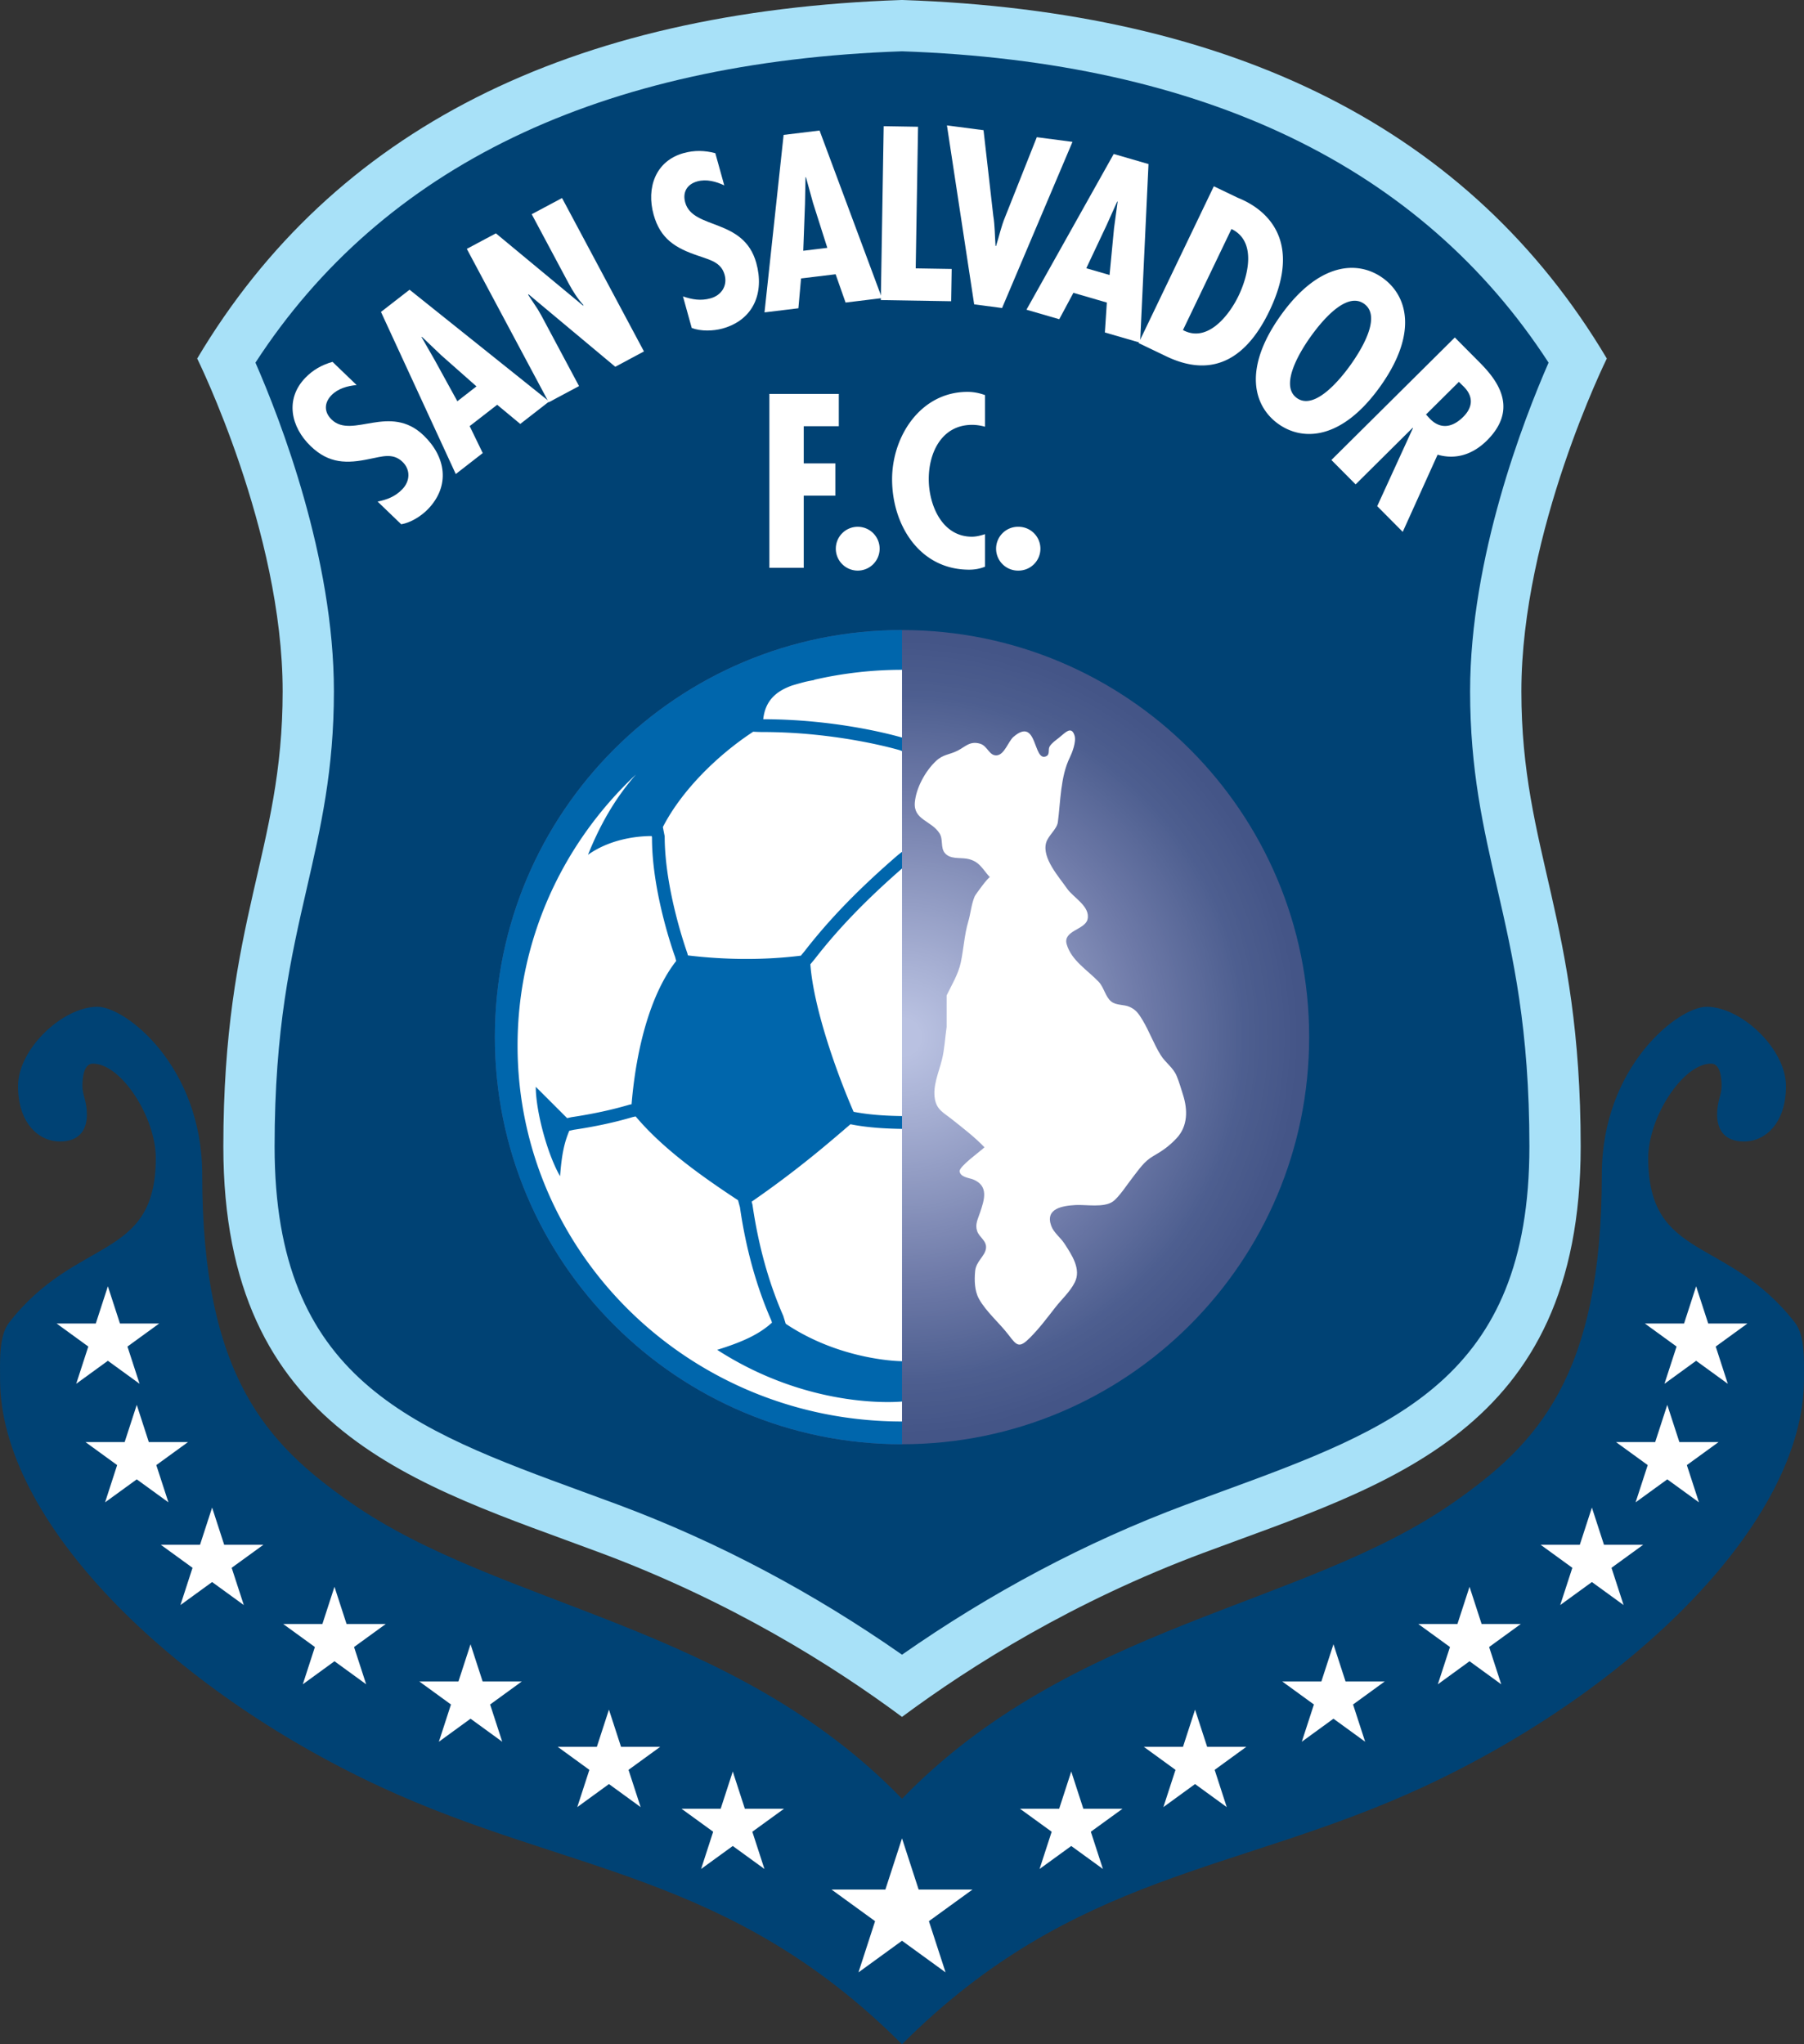
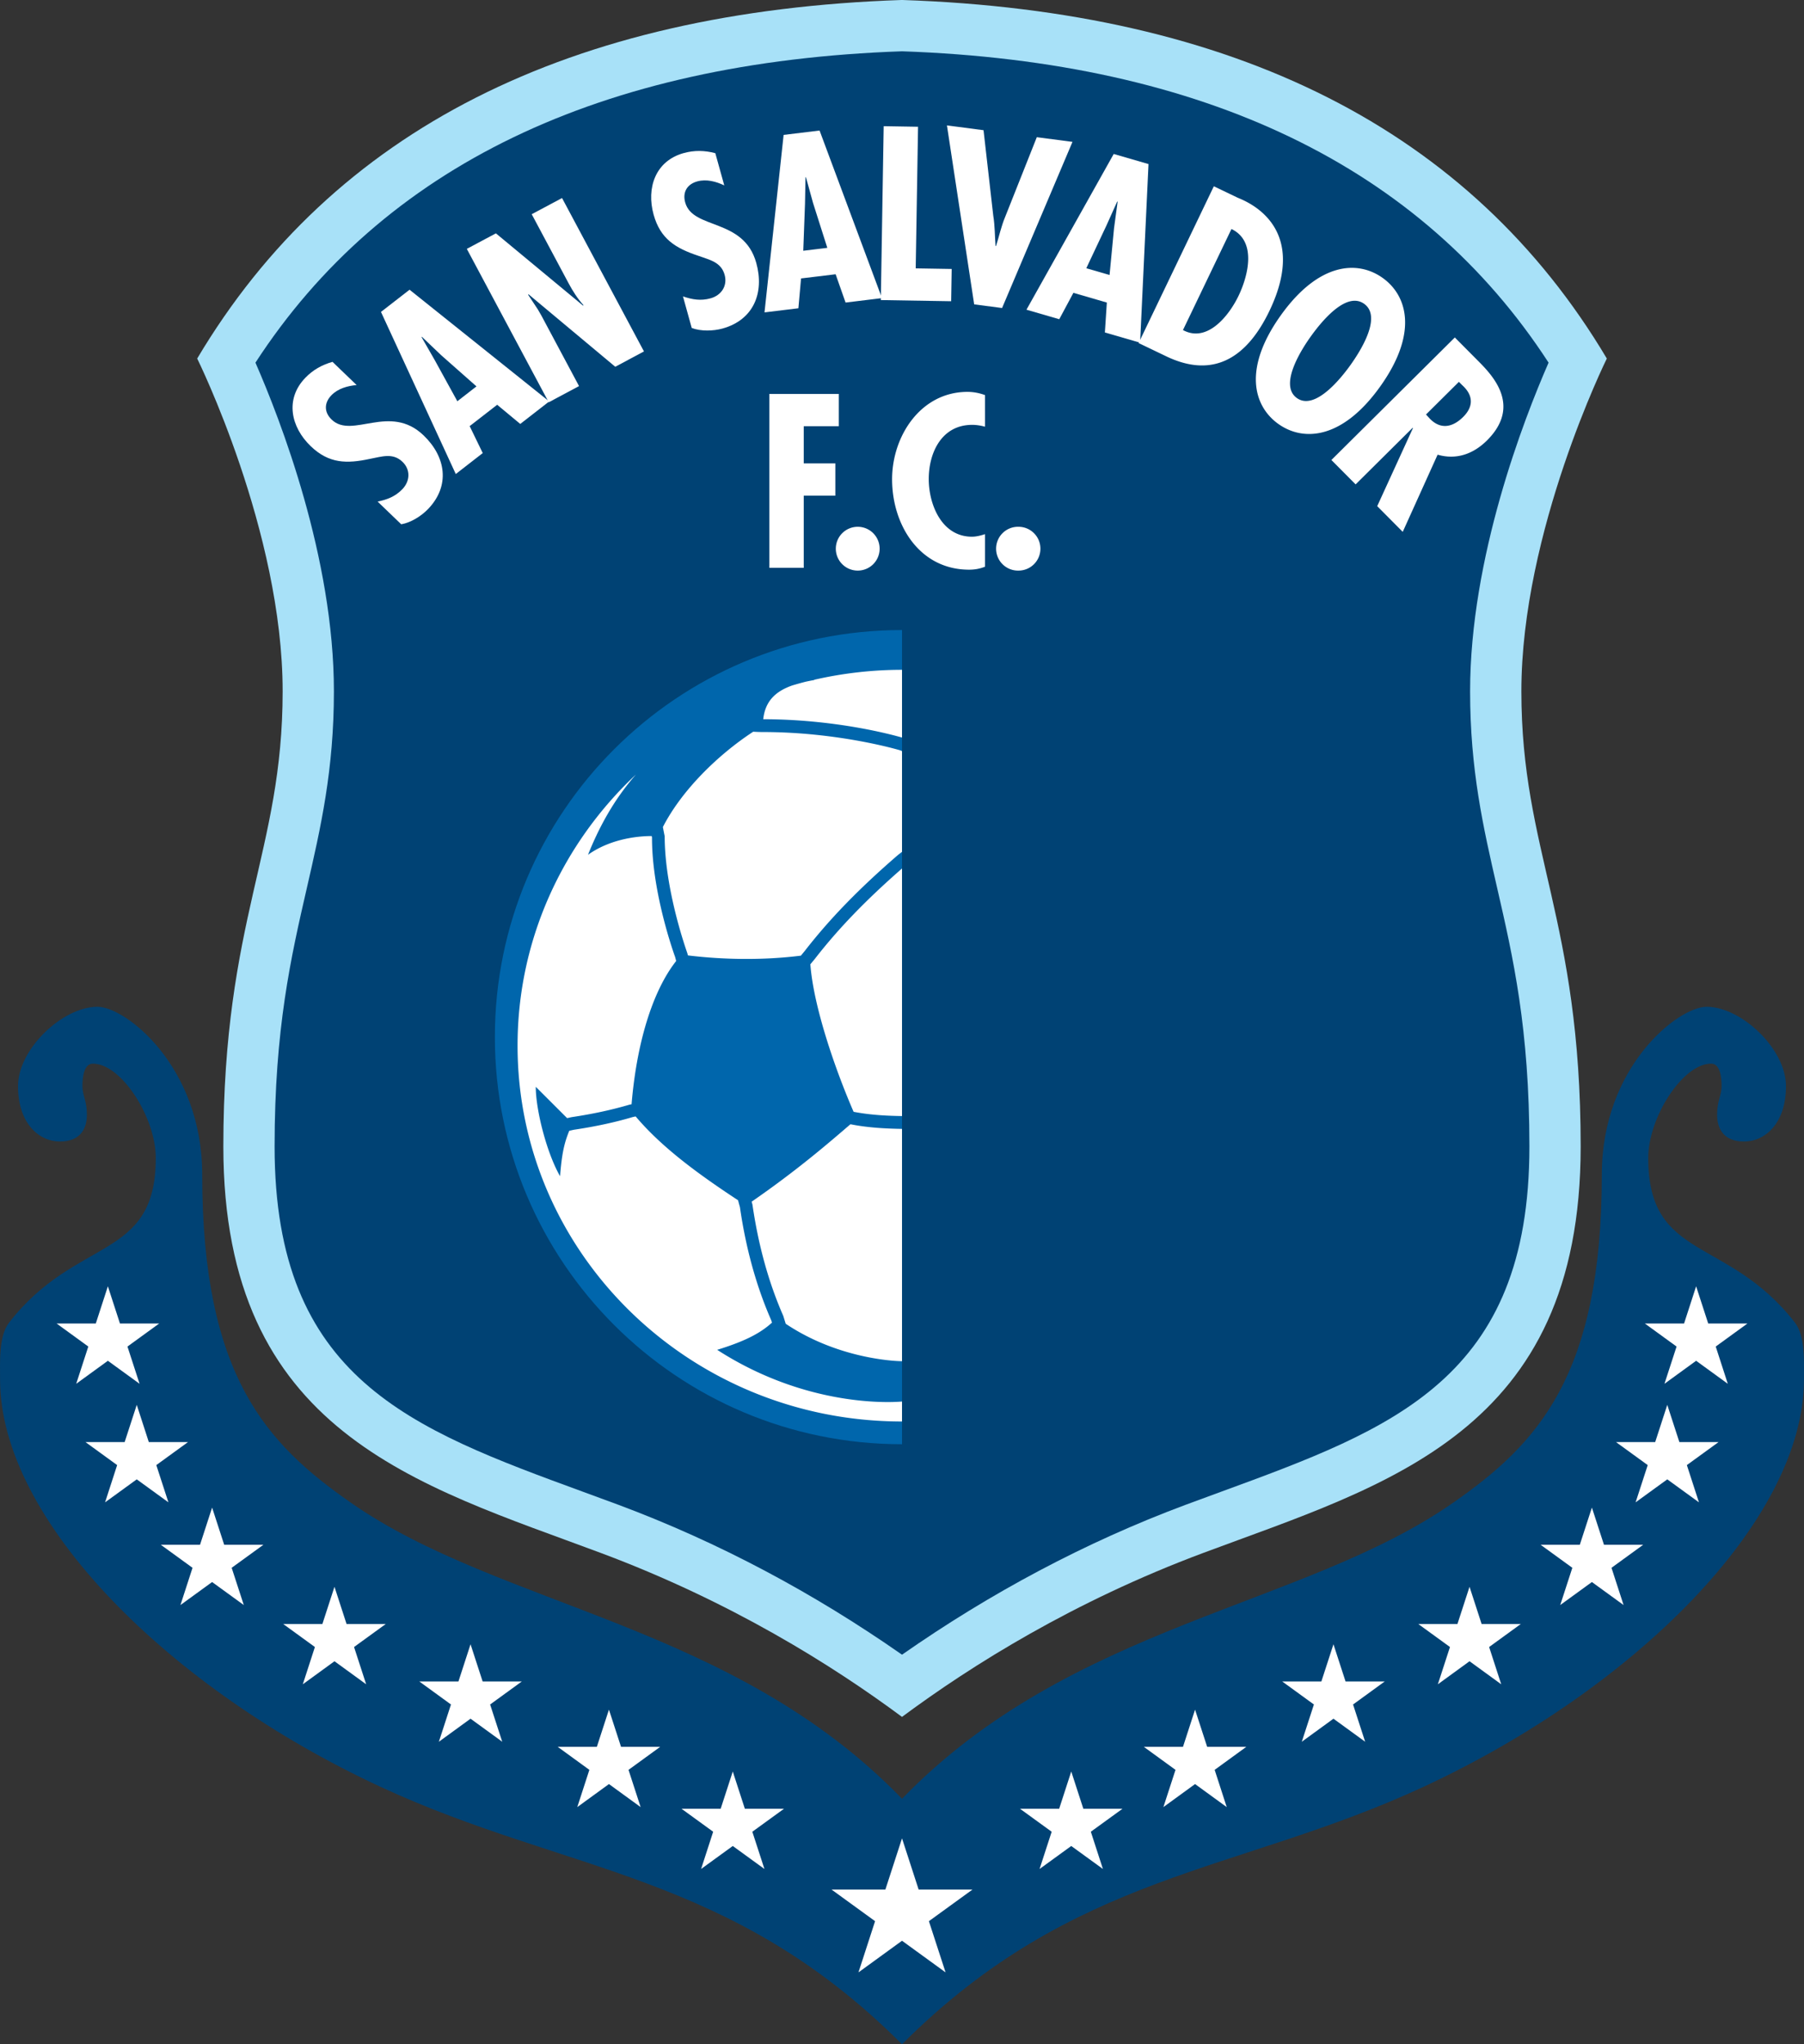
<svg xmlns="http://www.w3.org/2000/svg" width="442.973" height="502.04" viewBox="0 0 332.23 376.53">
  <rect x="0" y="0" width="332.23" height="376.53" fill="#333333" stroke="none" />
  <defs>
    <clipPath id="a">
      <path d="M91 116h151v151H91Zm0 0" />
    </clipPath>
    <clipPath id="b">
      <path d="M241.098 191.023c0-41.41-33.57-74.976-74.98-74.976-41.415 0-74.981 33.566-74.981 74.976 0 41.418 33.566 74.989 74.98 74.989 41.41 0 74.98-33.57 74.98-74.989" />
    </clipPath>
    <clipPath id="c">
      <path d="M241.098 191.023c0-41.41-33.57-74.976-74.98-74.976-41.415 0-74.981 33.566-74.981 74.976 0 41.418 33.566 74.989 74.98 74.989 41.41 0 74.98-33.57 74.98-74.989" />
    </clipPath>
    <clipPath id="e">
      <path d="M0 185h332.23v191.531H0Zm0 0" />
    </clipPath>
    <radialGradient id="d" cx="0" cy="0" r="1" fx="0" fy="0" gradientTransform="translate(166.116 191.027) scale(74.982)" gradientUnits="userSpaceOnUse">
      <stop offset="0" style="stop-color:#b9c1e1;stop-opacity:1" />
      <stop offset=".031" style="stop-color:#b9c1e1;stop-opacity:1" />
      <stop offset=".043" style="stop-color:#b9c1e1;stop-opacity:1" />
      <stop offset=".047" style="stop-color:#b9c1e1;stop-opacity:1" />
      <stop offset=".051" style="stop-color:#b8c0e0;stop-opacity:1" />
      <stop offset=".055" style="stop-color:#b8c0e0;stop-opacity:1" />
      <stop offset=".059" style="stop-color:#b7bfe0;stop-opacity:1" />
      <stop offset=".063" style="stop-color:#b7bfdf;stop-opacity:1" />
      <stop offset=".066" style="stop-color:#b6bedf;stop-opacity:1" />
      <stop offset=".07" style="stop-color:#b6bedf;stop-opacity:1" />
      <stop offset=".074" style="stop-color:#b5bede;stop-opacity:1" />
      <stop offset=".078" style="stop-color:#b5bdde;stop-opacity:1" />
      <stop offset=".082" style="stop-color:#b4bddd;stop-opacity:1" />
      <stop offset=".086" style="stop-color:#b4bcdd;stop-opacity:1" />
      <stop offset=".09" style="stop-color:#b3bcdd;stop-opacity:1" />
      <stop offset=".094" style="stop-color:#b3bbdc;stop-opacity:1" />
      <stop offset=".098" style="stop-color:#b2bbdc;stop-opacity:1" />
      <stop offset=".102" style="stop-color:#b2badc;stop-opacity:1" />
      <stop offset=".105" style="stop-color:#b1badb;stop-opacity:1" />
      <stop offset=".109" style="stop-color:#b1b9db;stop-opacity:1" />
      <stop offset=".113" style="stop-color:#b0b9db;stop-opacity:1" />
      <stop offset=".117" style="stop-color:#b0b8da;stop-opacity:1" />
      <stop offset=".121" style="stop-color:#afb8da;stop-opacity:1" />
      <stop offset=".125" style="stop-color:#afb7d9;stop-opacity:1" />
      <stop offset=".129" style="stop-color:#aeb7d9;stop-opacity:1" />
      <stop offset=".133" style="stop-color:#aeb7d9;stop-opacity:1" />
      <stop offset=".137" style="stop-color:#adb6d8;stop-opacity:1" />
      <stop offset=".141" style="stop-color:#adb6d8;stop-opacity:1" />
      <stop offset=".145" style="stop-color:#acb5d7;stop-opacity:1" />
      <stop offset=".148" style="stop-color:#acb5d7;stop-opacity:1" />
      <stop offset=".152" style="stop-color:#abb4d7;stop-opacity:1" />
      <stop offset=".156" style="stop-color:#abb4d6;stop-opacity:1" />
      <stop offset=".16" style="stop-color:#aab3d6;stop-opacity:1" />
      <stop offset=".164" style="stop-color:#aab3d6;stop-opacity:1" />
      <stop offset=".168" style="stop-color:#a9b2d5;stop-opacity:1" />
      <stop offset=".172" style="stop-color:#a9b2d5;stop-opacity:1" />
      <stop offset=".176" style="stop-color:#a8b1d4;stop-opacity:1" />
      <stop offset=".18" style="stop-color:#a8b1d4;stop-opacity:1" />
      <stop offset=".184" style="stop-color:#a7b0d4;stop-opacity:1" />
      <stop offset=".188" style="stop-color:#a7b0d3;stop-opacity:1" />
      <stop offset=".191" style="stop-color:#a6afd3;stop-opacity:1" />
      <stop offset=".195" style="stop-color:#a6afd2;stop-opacity:1" />
      <stop offset=".199" style="stop-color:#a5aed2;stop-opacity:1" />
      <stop offset=".203" style="stop-color:#a5aed2;stop-opacity:1" />
      <stop offset=".207" style="stop-color:#a4add1;stop-opacity:1" />
      <stop offset=".211" style="stop-color:#a4add1;stop-opacity:1" />
      <stop offset=".215" style="stop-color:#a3acd0;stop-opacity:1" />
      <stop offset=".219" style="stop-color:#a3acd0;stop-opacity:1" />
      <stop offset=".223" style="stop-color:#a2abd0;stop-opacity:1" />
      <stop offset=".227" style="stop-color:#a2abcf;stop-opacity:1" />
      <stop offset=".23" style="stop-color:#a1aacf;stop-opacity:1" />
      <stop offset=".234" style="stop-color:#a1aace;stop-opacity:1" />
      <stop offset=".238" style="stop-color:#a0a9ce;stop-opacity:1" />
      <stop offset=".242" style="stop-color:#9fa9ce;stop-opacity:1" />
      <stop offset=".246" style="stop-color:#9fa8cd;stop-opacity:1" />
      <stop offset=".25" style="stop-color:#9ea8cd;stop-opacity:1" />
      <stop offset=".254" style="stop-color:#9ea7cc;stop-opacity:1" />
      <stop offset=".258" style="stop-color:#9da7cc;stop-opacity:1" />
      <stop offset=".262" style="stop-color:#9da6cc;stop-opacity:1" />
      <stop offset=".266" style="stop-color:#9ca6cb;stop-opacity:1" />
      <stop offset=".27" style="stop-color:#9ca5cb;stop-opacity:1" />
      <stop offset=".273" style="stop-color:#9ba5ca;stop-opacity:1" />
      <stop offset=".277" style="stop-color:#9ba4ca;stop-opacity:1" />
      <stop offset=".281" style="stop-color:#9aa4ca;stop-opacity:1" />
      <stop offset=".285" style="stop-color:#9aa3c9;stop-opacity:1" />
      <stop offset=".289" style="stop-color:#99a3c9;stop-opacity:1" />
      <stop offset=".293" style="stop-color:#99a2c8;stop-opacity:1" />
      <stop offset=".297" style="stop-color:#98a2c8;stop-opacity:1" />
      <stop offset=".301" style="stop-color:#98a1c8;stop-opacity:1" />
      <stop offset=".305" style="stop-color:#97a1c7;stop-opacity:1" />
      <stop offset=".309" style="stop-color:#96a0c7;stop-opacity:1" />
      <stop offset=".313" style="stop-color:#96a0c6;stop-opacity:1" />
      <stop offset=".316" style="stop-color:#959fc6;stop-opacity:1" />
      <stop offset=".32" style="stop-color:#959fc6;stop-opacity:1" />
      <stop offset=".324" style="stop-color:#949ec5;stop-opacity:1" />
      <stop offset=".328" style="stop-color:#949ec5;stop-opacity:1" />
      <stop offset=".332" style="stop-color:#939dc4;stop-opacity:1" />
      <stop offset=".336" style="stop-color:#939dc4;stop-opacity:1" />
      <stop offset=".34" style="stop-color:#929cc4;stop-opacity:1" />
      <stop offset=".344" style="stop-color:#929cc3;stop-opacity:1" />
      <stop offset=".348" style="stop-color:#919bc3;stop-opacity:1" />
      <stop offset=".352" style="stop-color:#919bc2;stop-opacity:1" />
      <stop offset=".355" style="stop-color:#909ac2;stop-opacity:1" />
      <stop offset=".359" style="stop-color:#909ac1;stop-opacity:1" />
      <stop offset=".363" style="stop-color:#8f99c1;stop-opacity:1" />
      <stop offset=".367" style="stop-color:#8e99c1;stop-opacity:1" />
      <stop offset=".371" style="stop-color:#8e98c0;stop-opacity:1" />
      <stop offset=".375" style="stop-color:#8d98c0;stop-opacity:1" />
      <stop offset=".379" style="stop-color:#8d97bf;stop-opacity:1" />
      <stop offset=".383" style="stop-color:#8c97bf;stop-opacity:1" />
      <stop offset=".387" style="stop-color:#8c96bf;stop-opacity:1" />
      <stop offset=".391" style="stop-color:#8b96be;stop-opacity:1" />
      <stop offset=".395" style="stop-color:#8b95be;stop-opacity:1" />
      <stop offset=".398" style="stop-color:#8a95bd;stop-opacity:1" />
      <stop offset=".402" style="stop-color:#8a94bd;stop-opacity:1" />
      <stop offset=".406" style="stop-color:#8994bd;stop-opacity:1" />
      <stop offset=".41" style="stop-color:#8993bc;stop-opacity:1" />
      <stop offset=".414" style="stop-color:#8893bc;stop-opacity:1" />
      <stop offset=".418" style="stop-color:#8792bb;stop-opacity:1" />
      <stop offset=".422" style="stop-color:#8792bb;stop-opacity:1" />
      <stop offset=".426" style="stop-color:#8691ba;stop-opacity:1" />
      <stop offset=".43" style="stop-color:#8691ba;stop-opacity:1" />
      <stop offset=".434" style="stop-color:#8590ba;stop-opacity:1" />
      <stop offset=".438" style="stop-color:#858fb9;stop-opacity:1" />
      <stop offset=".441" style="stop-color:#848fb9;stop-opacity:1" />
      <stop offset=".445" style="stop-color:#848eb8;stop-opacity:1" />
      <stop offset=".449" style="stop-color:#838eb8;stop-opacity:1" />
      <stop offset=".453" style="stop-color:#838db8;stop-opacity:1" />
      <stop offset=".457" style="stop-color:#828db7;stop-opacity:1" />
      <stop offset=".461" style="stop-color:#818cb7;stop-opacity:1" />
      <stop offset=".465" style="stop-color:#818cb6;stop-opacity:1" />
      <stop offset=".469" style="stop-color:#808bb6;stop-opacity:1" />
      <stop offset=".473" style="stop-color:#808bb6;stop-opacity:1" />
      <stop offset=".477" style="stop-color:#7f8ab5;stop-opacity:1" />
      <stop offset=".48" style="stop-color:#7f8ab5;stop-opacity:1" />
      <stop offset=".484" style="stop-color:#7e89b4;stop-opacity:1" />
      <stop offset=".488" style="stop-color:#7e89b4;stop-opacity:1" />
      <stop offset=".492" style="stop-color:#7d88b3;stop-opacity:1" />
      <stop offset=".496" style="stop-color:#7d88b3;stop-opacity:1" />
      <stop offset=".5" style="stop-color:#7c87b3;stop-opacity:1" />
      <stop offset=".504" style="stop-color:#7b87b2;stop-opacity:1" />
      <stop offset=".508" style="stop-color:#7b86b2;stop-opacity:1" />
      <stop offset=".512" style="stop-color:#7a86b1;stop-opacity:1" />
      <stop offset=".516" style="stop-color:#7a85b1;stop-opacity:1" />
      <stop offset=".52" style="stop-color:#7985b1;stop-opacity:1" />
      <stop offset=".523" style="stop-color:#7984b0;stop-opacity:1" />
      <stop offset=".527" style="stop-color:#7884b0;stop-opacity:1" />
      <stop offset=".531" style="stop-color:#7883af;stop-opacity:1" />
      <stop offset=".535" style="stop-color:#7783af;stop-opacity:1" />
      <stop offset=".539" style="stop-color:#7682ae;stop-opacity:1" />
      <stop offset=".543" style="stop-color:#7682ae;stop-opacity:1" />
      <stop offset=".547" style="stop-color:#7581ae;stop-opacity:1" />
      <stop offset=".551" style="stop-color:#7580ad;stop-opacity:1" />
      <stop offset=".555" style="stop-color:#7480ad;stop-opacity:1" />
      <stop offset=".559" style="stop-color:#747fac;stop-opacity:1" />
      <stop offset=".563" style="stop-color:#737fac;stop-opacity:1" />
      <stop offset=".566" style="stop-color:#737eac;stop-opacity:1" />
      <stop offset=".57" style="stop-color:#727eab;stop-opacity:1" />
      <stop offset=".574" style="stop-color:#727dab;stop-opacity:1" />
      <stop offset=".578" style="stop-color:#717daa;stop-opacity:1" />
      <stop offset=".582" style="stop-color:#707caa;stop-opacity:1" />
      <stop offset=".586" style="stop-color:#707ca9;stop-opacity:1" />
      <stop offset=".59" style="stop-color:#6f7ba9;stop-opacity:1" />
      <stop offset=".594" style="stop-color:#6f7ba9;stop-opacity:1" />
      <stop offset=".598" style="stop-color:#6e7aa8;stop-opacity:1" />
      <stop offset=".602" style="stop-color:#6e7aa8;stop-opacity:1" />
      <stop offset=".605" style="stop-color:#6d79a7;stop-opacity:1" />
      <stop offset=".609" style="stop-color:#6d79a7;stop-opacity:1" />
      <stop offset=".613" style="stop-color:#6c78a7;stop-opacity:1" />
      <stop offset=".617" style="stop-color:#6c78a6;stop-opacity:1" />
      <stop offset=".621" style="stop-color:#6b77a6;stop-opacity:1" />
      <stop offset=".625" style="stop-color:#6a77a5;stop-opacity:1" />
      <stop offset=".629" style="stop-color:#6a77a5;stop-opacity:1" />
      <stop offset=".633" style="stop-color:#6976a5;stop-opacity:1" />
      <stop offset=".637" style="stop-color:#6976a4;stop-opacity:1" />
      <stop offset=".641" style="stop-color:#6875a4;stop-opacity:1" />
      <stop offset=".645" style="stop-color:#6875a3;stop-opacity:1" />
      <stop offset=".648" style="stop-color:#6774a3;stop-opacity:1" />
      <stop offset=".652" style="stop-color:#6774a3;stop-opacity:1" />
      <stop offset=".656" style="stop-color:#6673a2;stop-opacity:1" />
      <stop offset=".66" style="stop-color:#6673a2;stop-opacity:1" />
      <stop offset=".664" style="stop-color:#6573a1;stop-opacity:1" />
      <stop offset=".668" style="stop-color:#6572a1;stop-opacity:1" />
      <stop offset=".672" style="stop-color:#6472a1;stop-opacity:1" />
      <stop offset=".676" style="stop-color:#6471a0;stop-opacity:1" />
      <stop offset=".68" style="stop-color:#6371a0;stop-opacity:1" />
      <stop offset=".684" style="stop-color:#63709f;stop-opacity:1" />
      <stop offset=".688" style="stop-color:#62709f;stop-opacity:1" />
      <stop offset=".691" style="stop-color:#616f9f;stop-opacity:1" />
      <stop offset=".695" style="stop-color:#616f9e;stop-opacity:1" />
      <stop offset=".699" style="stop-color:#606f9e;stop-opacity:1" />
      <stop offset=".703" style="stop-color:#606e9d;stop-opacity:1" />
      <stop offset=".707" style="stop-color:#5f6e9d;stop-opacity:1" />
      <stop offset=".711" style="stop-color:#5f6d9d;stop-opacity:1" />
      <stop offset=".715" style="stop-color:#5e6d9c;stop-opacity:1" />
      <stop offset=".719" style="stop-color:#5e6c9c;stop-opacity:1" />
      <stop offset=".723" style="stop-color:#5d6c9b;stop-opacity:1" />
      <stop offset=".727" style="stop-color:#5d6b9b;stop-opacity:1" />
      <stop offset=".73" style="stop-color:#5c6b9b;stop-opacity:1" />
      <stop offset=".734" style="stop-color:#5c6b9a;stop-opacity:1" />
      <stop offset=".738" style="stop-color:#5b6a9a;stop-opacity:1" />
      <stop offset=".742" style="stop-color:#5b6a99;stop-opacity:1" />
      <stop offset=".746" style="stop-color:#5a6999;stop-opacity:1" />
      <stop offset=".75" style="stop-color:#5a6999;stop-opacity:1" />
      <stop offset=".754" style="stop-color:#596898;stop-opacity:1" />
      <stop offset=".758" style="stop-color:#586898;stop-opacity:1" />
      <stop offset=".762" style="stop-color:#586797;stop-opacity:1" />
      <stop offset=".766" style="stop-color:#576797;stop-opacity:1" />
      <stop offset=".77" style="stop-color:#576797;stop-opacity:1" />
      <stop offset=".773" style="stop-color:#566696;stop-opacity:1" />
      <stop offset=".777" style="stop-color:#566696;stop-opacity:1" />
      <stop offset=".781" style="stop-color:#556595;stop-opacity:1" />
      <stop offset=".785" style="stop-color:#556595;stop-opacity:1" />
      <stop offset=".789" style="stop-color:#546495;stop-opacity:1" />
      <stop offset=".793" style="stop-color:#546494;stop-opacity:1" />
      <stop offset=".797" style="stop-color:#536394;stop-opacity:1" />
      <stop offset=".801" style="stop-color:#536393;stop-opacity:1" />
      <stop offset=".805" style="stop-color:#526293;stop-opacity:1" />
      <stop offset=".809" style="stop-color:#526293;stop-opacity:1" />
      <stop offset=".813" style="stop-color:#516292;stop-opacity:1" />
      <stop offset=".816" style="stop-color:#516192;stop-opacity:1" />
      <stop offset=".82" style="stop-color:#506192;stop-opacity:1" />
      <stop offset=".824" style="stop-color:#4f6091;stop-opacity:1" />
      <stop offset=".828" style="stop-color:#4f6091;stop-opacity:1" />
      <stop offset=".832" style="stop-color:#4e5f90;stop-opacity:1" />
      <stop offset=".84" style="stop-color:#4d5e90;stop-opacity:1" />
      <stop offset=".848" style="stop-color:#4d5e8f;stop-opacity:1" />
      <stop offset=".855" style="stop-color:#4c5d8e;stop-opacity:1" />
      <stop offset=".863" style="stop-color:#4c5d8e;stop-opacity:1" />
      <stop offset=".871" style="stop-color:#4b5c8d;stop-opacity:1" />
      <stop offset=".879" style="stop-color:#4a5b8d;stop-opacity:1" />
      <stop offset=".891" style="stop-color:#4a5b8c;stop-opacity:1" />
      <stop offset=".902" style="stop-color:#495a8b;stop-opacity:1" />
      <stop offset=".914" style="stop-color:#48598b;stop-opacity:1" />
      <stop offset=".922" style="stop-color:#48598a;stop-opacity:1" />
      <stop offset=".93" style="stop-color:#47588a;stop-opacity:1" />
      <stop offset=".945" style="stop-color:#465789;stop-opacity:1" />
      <stop offset=".957" style="stop-color:#455688;stop-opacity:1" />
      <stop offset=".977" style="stop-color:#445587;stop-opacity:1" />
      <stop offset="1" style="stop-color:#445587;stop-opacity:1" />
    </radialGradient>
  </defs>
  <path d="M166.117 316.234c12.856-9.543 31.602-21.285 55.473-30.199 33.789-12.62 69.512-22.125 69.512-74.855 0-41.965-10.922-54.356-10.922-83.856 0-29.5 15.738-61.285 15.738-61.285-25.07-42.172-68.637-63.992-129.8-66.043C104.948 2.046 61.386 23.867 36.315 66.04c0 0 15.739 31.785 15.739 61.285 0 29.5-10.922 41.89-10.922 83.856 0 52.73 35.719 62.234 69.512 74.855 23.875 8.914 42.62 20.656 55.472 30.2" style="stroke:none;fill-rule:nonzero;fill:#a8e1f8;fill-opacity:1" />
  <path d="M47.043 66.797c4.57 10.457 14.45 35.89 14.45 60.527 0 14.524-2.419 25.067-4.981 36.227-2.922 12.719-5.942 25.87-5.942 47.629 0 42.78 25.094 51.972 56.864 63.613l6.515 2.398c18.457 6.895 35.926 16.239 52.168 27.586 16.246-11.347 33.719-20.699 52.168-27.586l6.512-2.398c31.77-11.64 56.863-20.832 56.863-63.613 0-21.758-3.02-34.91-5.941-47.63-2.559-11.16-4.98-21.702-4.98-36.226 0-24.636 9.882-50.07 14.452-60.527-23.445-36.098-63.445-55.414-119.074-57.348-55.629 1.934-95.629 21.25-119.074 57.348" style="stroke:none;fill-rule:nonzero;fill:#004274;fill-opacity:1" />
  <path d="M65.676 70.922c-1.68.152-3.442.637-4.653 1.89-1.355 1.41-1.351 3.122.059 4.477 3.797 3.652 10.695-3.09 16.941 2.918 4.102 3.945 4.926 9.277.801 13.563-1.234 1.285-3.164 2.496-4.933 2.8l-4.348-4.183c1.77-.364 3.258-.934 4.555-2.282 1.414-1.468 1.55-3.574.023-5.046-1.777-1.707-3.805-.95-5.96-.547-4.31.925-7.583.898-10.95-2.34-3.645-3.508-4.766-8.652-.996-12.57 1.414-1.47 3.078-2.403 5.023-2.95M81.238 65.414l-3.543-3.379-.066.05 2.433 4.243 4.165 7.578 3.523-2.738Zm-5.812-12.05 25.719 20.577-5.332 4.145-4.25-3.531-5.067 3.933 2.406 4.965-4.965 3.86-13.777-29.86" style="stroke:none;fill-rule:nonzero;fill:#fff;fill-opacity:1" />
  <path d="m91.328 42.98 16.074 13.329.035-.118c-1.058-1.168-1.953-2.566-2.73-4.027l-6.785-12.707 5.586-2.98 15.086 28.253-5.285 2.825-16-13.371-.036.117 1.786 2.707.656 1.14 6.922 12.965-5.582 2.985L85.969 45.84M133.383 34.148c-1.524-.722-3.29-1.203-4.969-.738-1.883.524-2.75 1.996-2.226 3.88 1.406 5.077 10.777 2.788 13.09 11.14 1.523 5.484-.485 10.492-6.215 12.082-1.72.476-3.997.535-5.672-.102l-1.614-5.816c1.707.586 3.282.855 5.082.355 1.965-.543 3.157-2.285 2.59-4.332-.66-2.375-2.789-2.75-4.851-3.504-4.176-1.398-6.985-3.09-8.23-7.593-1.352-4.872.304-9.872 5.546-11.325 1.965-.543 3.871-.5 5.82.02M149.727 37.367l-1.301-4.719-.082.012-.094 4.89-.32 8.638 4.43-.536Zm1.207-13.324 11.492 30.867-6.703.817-1.832-5.211-6.368.77-.488 5.495-6.242.758 3.52-32.691" style="stroke:none;fill-rule:nonzero;fill:#fff;fill-opacity:1" />
  <path d="m169.07 23.348-.43 26.082 6.626.11-.098 5.944-12.953-.214.527-32.028M181.129 23.98l1.793 15.743c.308 1.882.281 3.722.422 5.586l.086.011c.578-1.808.941-3.605 1.691-5.39l5.82-14.66 6.57.859-12.968 30.605-5.137-.675-5.015-32.961M205.168 42l.66-4.852-.082-.023-2.004 4.46-3.687 7.821 4.285 1.246Zm6.344-11.781-1.547 32.902-6.488-1.883.363-5.511-6.16-1.79-2.606 4.86-6.039-1.754 16.07-28.684" style="stroke:none;fill-rule:nonzero;fill:#fff;fill-opacity:1" />
  <path d="M228.094 54.488c1.761-3.675 3.406-10.047-1.305-12.308l-8.93 18.613c4.489 2.437 8.508-2.703 10.235-6.305m-18.403 8.7 13.852-28.876 4.328 2.075c.996.476 13.645 4.758 5.91 20.879-3.953 8.234-9.996 12.683-18.996 8.367M238.836 73.316c3.422 2.442 8.375-3.992 9.86-6.066 1.652-2.316 5.949-8.852 2.523-11.293-3.422-2.445-8.203 3.746-9.856 6.063-1.484 2.074-5.953 8.851-2.527 11.296m15.355-2.14c-6.98 9.785-14.164 10.191-18.761 6.914-4.602-3.285-6.551-10.207.433-19.992 6.985-9.785 14.164-10.196 18.762-6.914 4.598 3.28 6.547 10.203-.434 19.992M262.617 76.348l.746.812c2.035 2.05 4.235 1.488 6.102-.367 1.629-1.617 2.176-3.715-.188-5.856l-.601-.605Zm-17.422 8.379 22.73-22.567 4.49 4.52c2.843 2.863 7.628 8.289 1.42 14.457-2.503 2.48-5.632 3.613-9.081 2.61l-6.422 14.214-4.7-4.734 6.575-14.364-.062-.058-10.489 10.414M154.477 72.559v5.949h-6.457v6.84h5.82v5.945h-5.82v13.297h-6.329V72.559M161.996 101.063a4.033 4.033 0 0 1-4.035 4.035 4.035 4.035 0 1 1 4.035-4.035M181.406 78.594c-.804-.215-1.57-.34-2.375-.34-5.566 0-7.988 5.055-7.988 9.98 0 4.758 2.422 10.621 7.945 10.621.805 0 1.614-.21 2.418-.468v5.992c-.93.379-1.91.55-2.926.55-9.136 0-14.19-8.242-14.19-16.652 0-7.945 5.269-16.097 13.89-16.097 1.105 0 2.168.21 3.226.593M191.605 101.063a4.033 4.033 0 0 1-4.035 4.035 4.036 4.036 0 1 1 0-8.07 4.035 4.035 0 0 1 4.035 4.034" style="stroke:none;fill-rule:nonzero;fill:#fff;fill-opacity:1" />
  <g clip-path="url(#a)">
    <g clip-path="url(#b)">
      <g clip-path="url(#c)">
-         <path d="M91.137 116.047v149.965h149.96V116.047Zm0 0" style="stroke:none;fill-rule:nonzero;fill:url(#d)" />
-       </g>
+         </g>
    </g>
  </g>
-   <path d="M197.508 134.746c-.649-.66-1.61.453-2.508 1.156-.563.442-1.32.97-1.691 1.582-.352.586.117 1.48-.66 1.82-2.434 1.075-1.536-7.417-5.993-3.593-.976.84-1.656 3.285-3.074 3.414-1.426.129-1.684-1.73-3.09-2.145-1.883-.55-2.683.547-4.125 1.278-1.582.8-2.656.644-4.027 1.945-1.93 1.832-3.617 4.902-3.86 7.574-.292 3.25 3.047 3.36 4.536 5.7.718 1.125.168 2.597.949 3.593.969 1.235 2.773.86 4.117 1.098 2.27.406 2.84 1.894 4.227 3.426-.192-.211-2.66 3.156-2.817 3.527-.617 1.473-.726 3.11-1.176 4.629-.726 2.465-.847 5.074-1.382 7.566-.461 2.13-1.66 4.082-2.602 6.032v5.797c-.285 1.992-.383 4.113-.867 6.058-.574 2.317-1.727 4.809-1.29 7.246.356 1.98 1.63 2.516 3.095 3.684 2.039 1.625 4.242 3.304 6.03 5.187-.714.711-4.698 3.543-4.577 4.434.144 1.086 1.84 1.219 2.488 1.484 2.945 1.196 2.062 3.762 1.273 6.11-.39 1.172-.949 2.156-.535 3.39.395 1.188 1.801 1.774 1.633 3.196-.168 1.421-1.816 2.359-1.996 4.175-.164 1.672-.11 3.633.676 5.075 1.304 2.406 3.867 4.55 5.535 6.765 1.496 1.98 1.95 2.387 3.887.442 1.718-1.72 3.183-3.68 4.675-5.594 1.188-1.52 2.711-2.867 3.582-4.613 1.211-2.43-.554-5.04-1.902-7.118-.73-1.132-1.988-2.011-2.453-3.308-1.137-3.188 2.094-3.664 4.492-3.805 1.895-.105 5.203.527 6.86-.637 1.14-.804 2.699-3.226 3.652-4.437 1.152-1.457 2.094-2.965 3.797-3.941 1.715-.981 2.937-1.836 4.312-3.305 2.078-2.227 2.043-5.238 1.168-7.988-.355-1.11-.703-2.34-1.148-3.418-.668-1.63-2.051-2.422-2.985-3.926-1.277-2.074-2.07-4.328-3.32-6.414-.703-1.164-1.191-1.88-2.34-2.414-1.094-.512-2.5-.239-3.46-1.032-1.036-.855-1.317-2.582-2.255-3.578-2.043-2.16-5.039-3.922-5.914-6.937-.73-2.52 3.368-2.68 3.832-4.567.598-2.386-2.625-4.043-3.746-5.668-1.488-2.152-4.636-5.593-3.886-8.425.359-1.348 1.992-2.516 2.171-3.825.508-3.863.477-8.406 2.207-11.925.383-.782 1.227-2.88.872-4.024-.11-.355-.243-.597-.387-.746" style="stroke:none;fill-rule:nonzero;fill:#fff;fill-opacity:1" />
  <path d="M166.117 116.047c-41.414 0-74.98 33.566-74.98 74.976 0 41.418 33.566 74.989 74.98 74.989" style="stroke:none;fill-rule:nonzero;fill:#0066ac;fill-opacity:1" />
  <path d="m126.574 175.543.117.434c6.57.796 13.825.918 20.801.046l.742-.902c4.551-5.867 9.989-11.469 17.16-17.66l.723-.559V138.34l-.344-.14c-.113-.032-11.21-3.368-25.316-3.368-.586 0-1.168-.023-1.742-.059-6.485 4.247-13.153 10.762-16.637 17.555.098.531.203 1.086.332 1.692 0 9.988 4.094 21.308 4.164 21.523m39.543-52.172a72.43 72.43 0 0 0-16.187 1.84c.011.016.03.027.039.043-.551.09-1.063.195-1.574.305-.836.21-1.665.449-2.489.691-3.066 1.082-4.984 2.875-5.347 6.223 13.105.015 23.367 2.746 25.558 3.375Zm0 134.774s-16.539 1.777-34.039-9.52c5.563-1.715 8.102-3.223 10.094-5.008l-.129-.418c-2.734-6.215-4.688-13.273-5.773-20.844l-.352-1.285c-7.285-4.789-14.031-9.715-18.852-15.433l-.535.11c-3.226.964-6.902 1.757-10.847 2.343l-.844.187c-.918 2.22-1.38 4.23-1.695 8.368-2.438-4.227-4.477-12.165-4.477-16.465 2.34 2.336 4.047 4.043 5.773 5.77l.813-.18c3.918-.583 7.484-1.356 10.703-2.31l.356-.07c.902-10.937 3.734-20.687 8.214-26.386l-.199-.754c-.176-.477-4.254-11.742-4.254-21.883v-.097l-.054-.278c-3.27.004-7.946.758-11.735 3.453 2.66-6.625 5.66-11.152 8.828-14.785-13.425 12.598-21.797 30.309-21.797 49.938 0 38.234 31.7 69.226 70.801 69.226Zm-27.543-36.262c1.086 7.492 2.98 14.347 5.676 20.492l.45 1.45c10.26 6.878 21.417 6.898 21.417 6.898V207.93h-.02c-2.5-.043-5.468-.16-8.53-.68l-.946-.176c-4.016 3.45-9.758 8.434-18.195 14.262l.148.547m27.543-61.918v45.601c-2.41-.039-5.258-.152-8.14-.644 0 0-.297-.05-.774-.137-3.41-7.847-7.394-19.43-7.965-27.172l.84-1.015c4.305-5.555 9.426-10.852 16.04-16.633" style="stroke:none;fill-rule:nonzero;fill:#fff;fill-opacity:1" />
  <g clip-path="url(#e)">
    <path d="M166.117 376.531c31.762-31.765 61.656-31.453 96.063-47.426 38.87-18.05 70.039-49.085 70.039-75.007 0-3.313.258-8.012-1.653-10.48-12.41-15.993-27.023-11.305-27.023-30.333 0-7.445 6.344-17.375 11.582-17.375 1.652 0 1.93 2.485 1.93 4.14 0 1.657-.828 2.759-.828 5.235 0 2.485 1.105 4.969 4.964 4.969 3.86 0 7.72-3.313 7.72-10.203 0-6.89-8.27-14.613-14.614-14.613-5.238 0-19.3 11.027-19.3 30.878 0 37.23-11.95 49.692-27.36 60.454-27.684 19.328-70.282 22.277-101.52 54.539-31.238-32.262-73.84-35.211-101.52-54.54-15.413-10.761-27.359-23.222-27.359-60.453 0-19.851-14.062-30.879-19.3-30.879-6.344 0-14.618 7.723-14.618 14.614 0 6.89 3.864 10.203 7.723 10.203 3.86 0 4.96-2.484 4.96-4.969 0-2.476-.823-3.578-.823-5.234 0-1.656.277-4.14 1.93-4.14 5.238 0 11.581 9.929 11.581 17.374 0 19.028-14.617 14.34-27.023 30.332-1.914 2.469-1.656 7.168-1.656 10.48 0 25.923 31.172 56.958 70.043 75.008 34.406 15.973 64.3 15.66 96.062 47.426" style="stroke:none;fill-rule:nonzero;fill:#004274;fill-opacity:1" />
  </g>
  <path d="m166.117 338.605 3.063 9.43h9.918l-8.028 5.824 3.07 9.434-8.023-5.828-8.02 5.828 3.06-9.434-8.02-5.824h9.918M134.95 326.293l2.226 6.86h7.21l-5.835 4.234 2.23 6.86-5.832-4.235-5.832 4.234 2.223-6.86-5.832-4.234h7.215M112.145 314.895l2.226 6.851h7.215l-5.836 4.242 2.23 6.86-5.835-4.243-5.832 4.243 2.226-6.86-5.832-4.242h7.211M86.656 302.855l2.227 6.852h7.215l-5.836 4.242 2.23 6.86-5.836-4.243-5.832 4.243 2.227-6.86-5.832-4.242h7.21M61.598 292.27l2.226 6.855h7.215l-5.836 4.238 2.23 6.864-5.835-4.243-5.832 4.243 2.226-6.864-5.836-4.238h7.215M39.063 277.68l2.226 6.855h7.215l-5.84 4.238 2.234 6.86-5.836-4.238-5.832 4.238 2.227-6.86-5.836-4.238h7.215M25.184 258.762l2.222 6.855h7.215l-5.836 4.238 2.23 6.86-5.831-4.235-5.832 4.235 2.222-6.86-5.832-4.238h7.215M19.867 236.926l2.227 6.855h7.215l-5.836 4.239 2.23 6.859-5.836-4.238-5.832 4.238 2.227-6.86-5.832-4.238h7.21M197.285 326.293l-2.226 6.86h-7.215l5.836 4.234-2.23 6.86 5.835-4.235 5.832 4.234-2.226-6.86 5.836-4.234h-7.215M220.086 314.895l-2.223 6.851h-7.215l5.836 4.242-2.23 6.86 5.832-4.243 5.832 4.243-2.223-6.86 5.832-4.242h-7.214M245.574 302.855l-2.226 6.852h-7.211l5.836 4.242-2.23 6.86 5.831-4.243 5.836 4.243-2.226-6.86 5.832-4.242H247.8M270.633 292.27l-2.227 6.855h-7.21l5.835 4.238-2.23 6.864 5.832-4.243 5.836 4.243-2.227-6.864 5.832-4.238h-7.215M293.168 277.68l-2.227 6.855h-7.21l5.835 4.238-2.23 6.86 5.832-4.238 5.836 4.238-2.227-6.86 5.832-4.238h-7.214M307.05 258.762l-2.226 6.855h-7.215l5.84 4.238-2.23 6.86 5.832-4.235 5.832 4.235-2.227-6.86 5.836-4.238h-7.215M312.363 236.926l-2.222 6.855h-7.215l5.836 4.239-2.23 6.859 5.831-4.238 5.832 4.238-2.222-6.86 5.832-4.238h-7.215" style="stroke:none;fill-rule:nonzero;fill:#fff;fill-opacity:1" />
</svg>